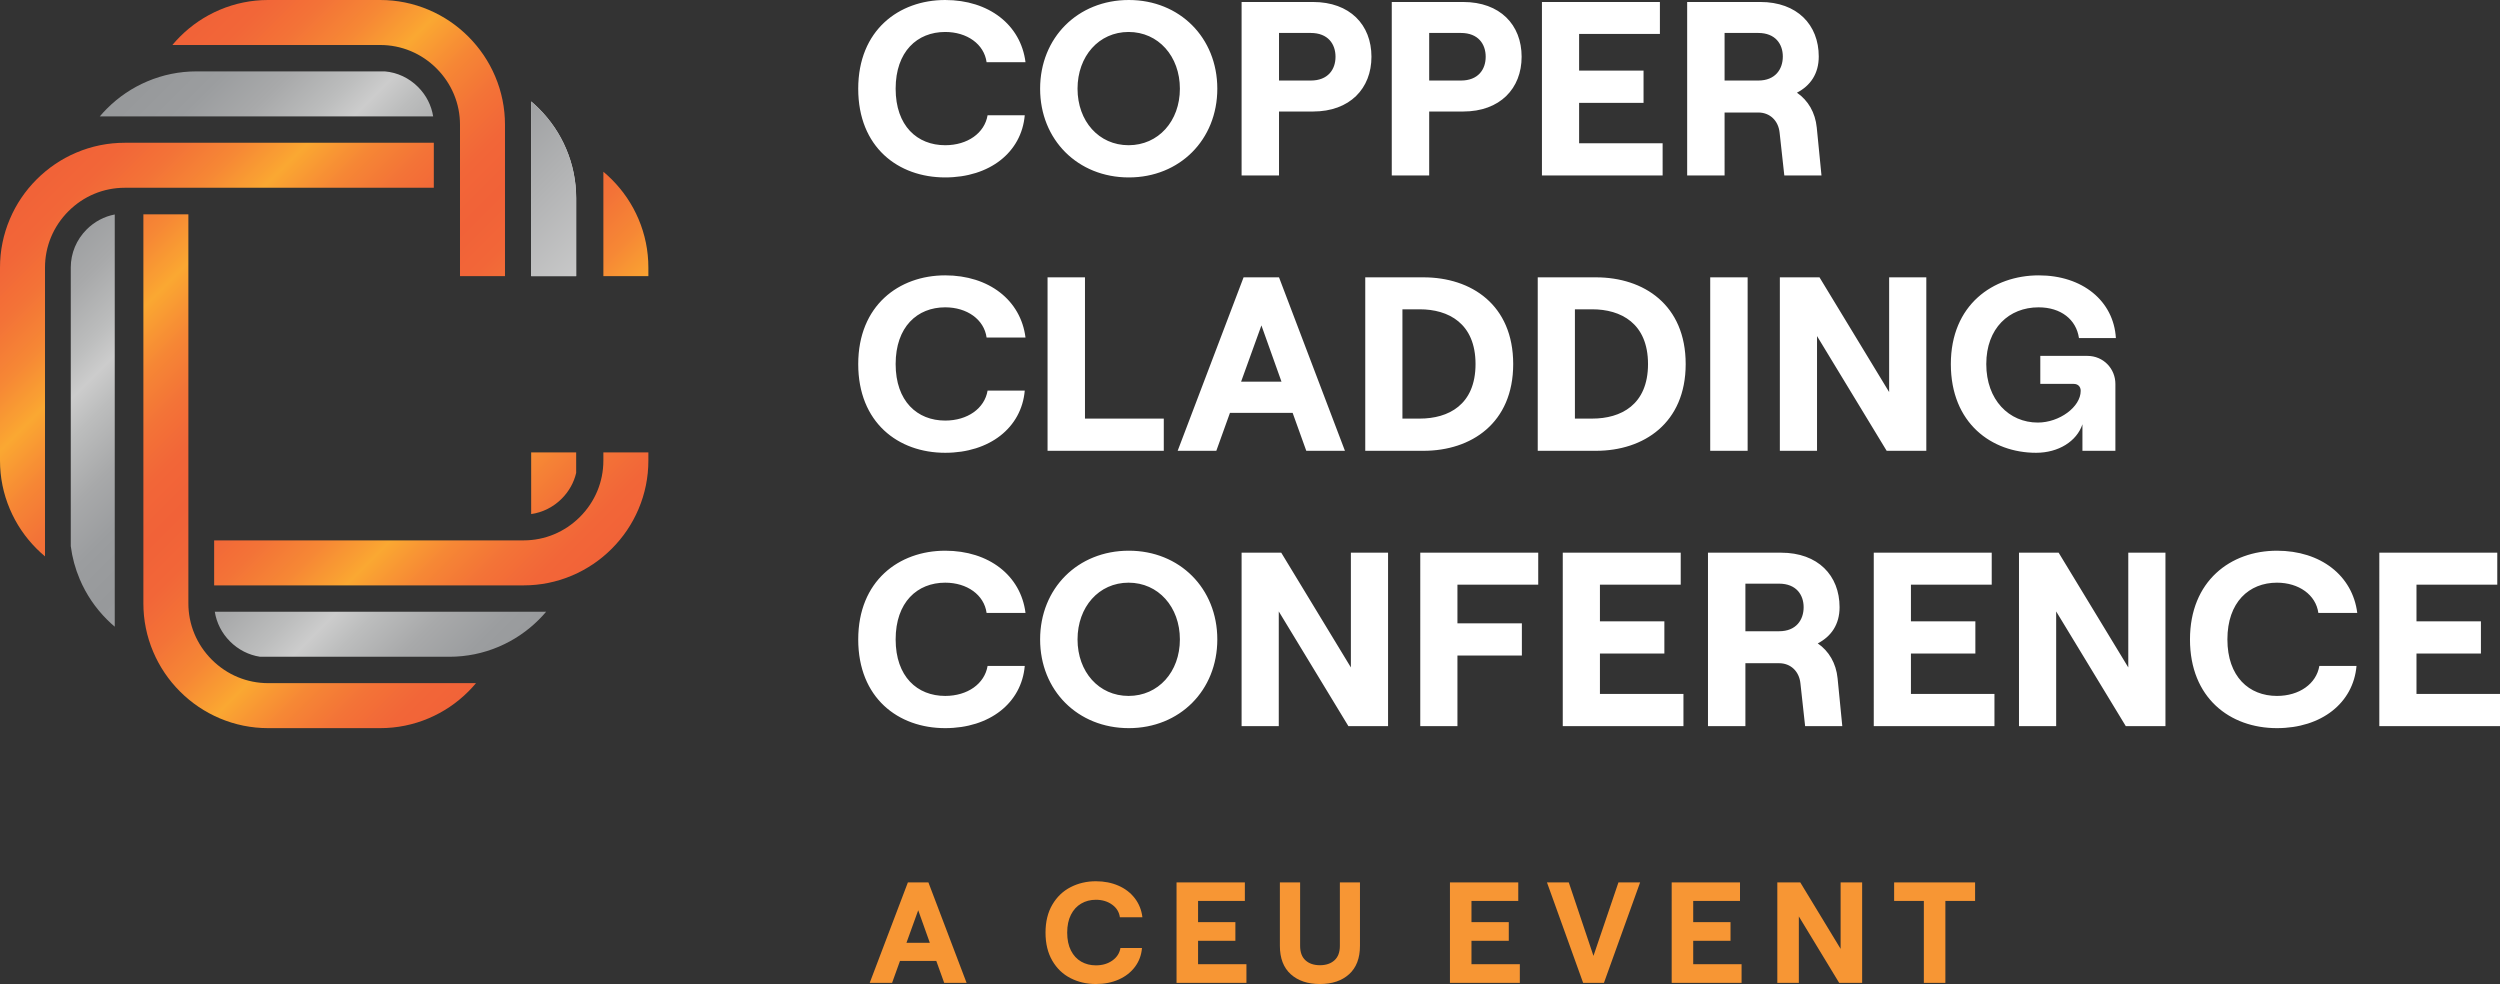
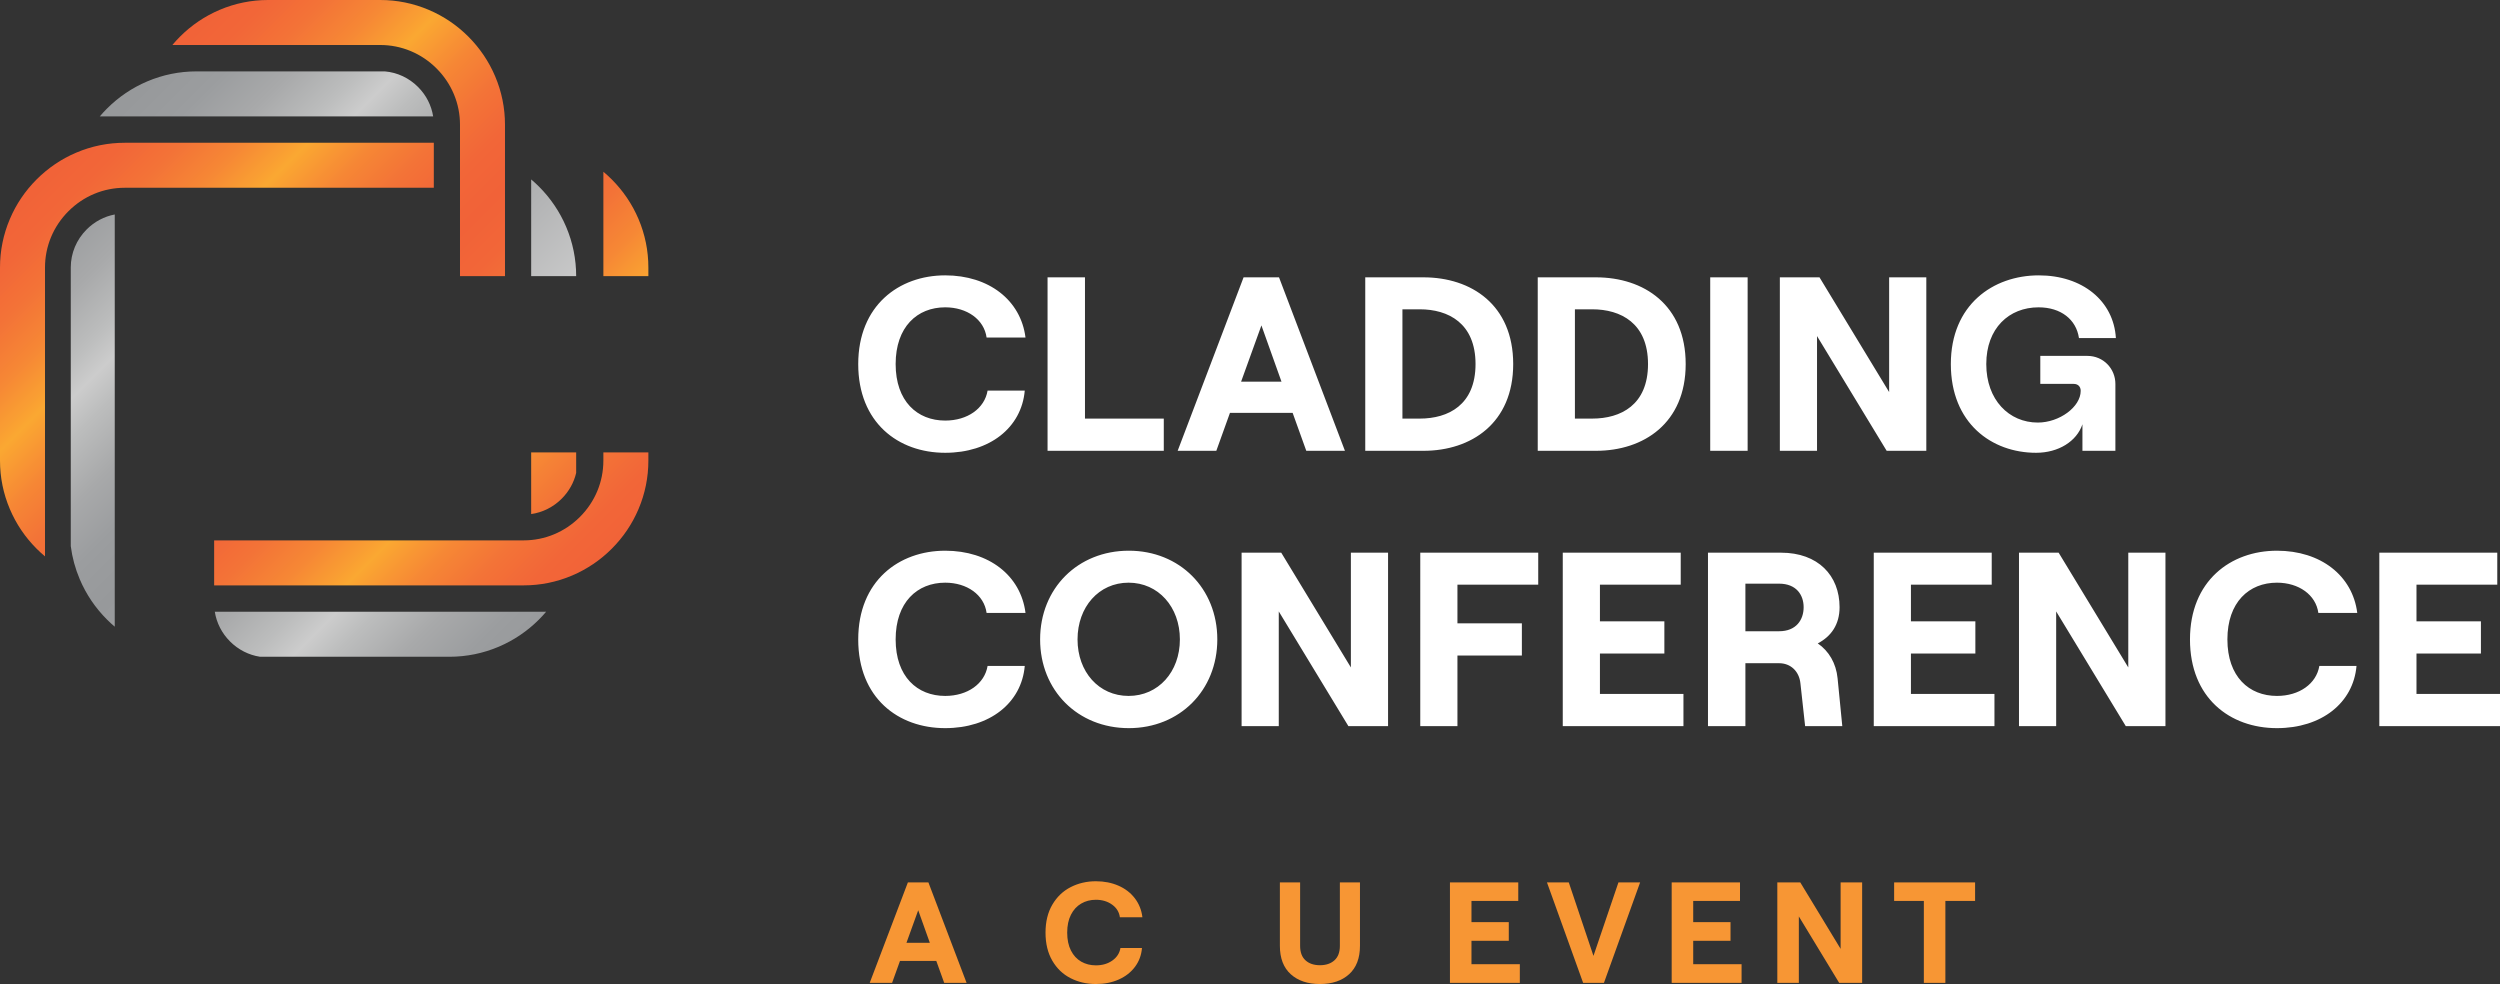
<svg xmlns="http://www.w3.org/2000/svg" version="1.1" id="Layer_1" x="0px" y="0px" viewBox="0 0 6995.23 2753.38" enable-background="new 0 0 6995.23 2753.38" xml:space="preserve">
  <rect x="0" y="0" width="6995.23" height="2753.38" fill="#333333" stroke="none" />
  <path fill="#FFFFFF" d="M6657.54,2031.85h337.69v-90.13h-233.68v-113.03h180.29v-90.14h-180.29v-102.62h226.05v-89.45h-330.06  L6657.54,2031.85L6657.54,2031.85z M6371.15,2037.4c124.13,0,213.57-70.04,222.59-174.04h-104.01  c-8.32,49.93-56.17,83.9-118.58,83.9c-78.36,0-138.68-54.08-138.68-158.1c0-104.01,60.32-158.78,138.68-158.78  c61.02,0,108.87,33.97,115.81,84.59h108.86c-13.17-104.7-102.62-174.04-224.66-174.04c-129.67,0-243.39,84.59-243.39,248.24  C6127.76,1952.81,6239.4,2037.4,6371.15,2037.4 M5649.31,2031.85h104.02v-321.04l194.85,321.04h110.95v-485.39h-104.01v321.05  l-194.86-321.05h-110.95L5649.31,2031.85L5649.31,2031.85z M5242.97,2031.85h337.7v-90.13h-233.69v-113.03h180.29v-90.14h-180.29  v-102.62h226.06v-89.45h-330.07L5242.97,2031.85L5242.97,2031.85z M4883.79,1633.14h94.31c47.84,0,68.64,31.2,68.64,65.88  c0,35.36-20.8,67.25-68.64,67.25h-94.31V1633.14z M5141.75,1898.02c-4.17-42.3-24.28-76.27-55.48-97.76  c37.45-19.42,61.02-52.71,61.02-101.24c0-88.76-60.33-152.56-163.64-152.56h-204.56v485.39h104.7v-176.12h94.31  c32.59,0,56.16,22.88,59.62,56.17l13.18,119.95h104.01L5141.75,1898.02z M4372.75,2031.85h337.69v-90.13h-233.68v-113.03h180.29  v-90.14h-180.29v-102.62h226.05v-89.45h-330.06L4372.75,2031.85L4372.75,2031.85z M3974.03,2031.85h104.02v-197.62h180.29v-90.14  h-180.29v-108.18h226.05v-89.45h-330.07V2031.85z M3474.09,2031.85h104.02v-321.04l194.85,321.04h110.95v-485.39h-104.02v321.05  l-194.86-321.05h-110.94V2031.85z M3157.89,1947.26c-83.21,0-142.84-67.26-142.84-158.1s59.63-158.78,142.84-158.78  c83.22,0,143.54,67.95,143.54,158.78C3301.44,1879.99,3241.11,1947.26,3157.89,1947.26 M3158.59,2037.4  c142.15,0,247.55-105.39,247.55-248.25c0-142.84-105.4-248.24-247.55-248.24c-142.84,0-248.24,105.39-248.24,248.24  C2910.35,1932.01,3015.74,2037.4,3158.59,2037.4 M2644.78,2037.4c124.12,0,213.57-70.04,222.59-174.04h-104.01  c-8.32,49.93-56.17,83.9-118.58,83.9c-78.36,0-138.69-54.08-138.69-158.1c0-104.01,60.33-158.78,138.69-158.78  c61.02,0,108.87,33.97,115.8,84.59h108.87c-13.17-104.7-102.62-174.04-224.66-174.04c-129.67,0-243.39,84.59-243.39,248.24  C2401.39,1952.81,2513.03,2037.4,2644.78,2037.4" />
  <path fill="#FFFFFF" d="M5697.17,1266.94c62.41,0,113.72-31.9,129.67-79.74v74.19h92.22v-187.22c0-42.3-33.28-78.36-78.36-78.36  h-131.75v78.36h93.61c11.8,0,19.42,7.63,19.42,19.42c0,45.07-59.63,88.76-119.96,88.76c-80.44,0-144.23-63.11-144.23-163.65  s63.79-158.78,146.32-158.78c62.41,0,105.39,33.97,113.02,85.98h103.32c-6.24-104.01-93.61-175.43-215.65-175.43  c-128.28,0-246.17,82.51-246.17,248.24C5458.63,1184.43,5573.05,1266.94,5697.17,1266.94 M4980.18,1261.39h104.02V940.35  l194.85,321.04H5390V776h-104.01v321.05L5091.13,776h-110.95V1261.39z M4785.34,1261.39h104.7V776h-104.7V1261.39z M4406.74,1171.26  v-305.8h48.54c79.74,0,156.02,38.83,156.02,153.24c0,114.42-76.28,152.56-156.02,152.56H4406.74z M4302.73,1261.39h162.95  c133.84,0,251.02-77.66,251.02-242.69c0-165.72-117.18-242.69-251.02-242.69h-162.95V1261.39z M3924.13,1171.26v-305.8h48.54  c79.73,0,156.01,38.83,156.01,153.24c0,114.42-76.28,152.56-156.01,152.56H3924.13z M3820.11,1261.39h162.96  c133.83,0,251.01-77.66,251.01-242.69c0-165.72-117.18-242.69-251.01-242.69h-162.96V1261.39z M3472.71,1067.93l56.86-157.4  l56.16,157.4H3472.71z M3655.08,1261.39h108.18L3578.8,776h-99.15l-184.46,485.39h108.18l38.14-106.09h175.43L3655.08,1261.39z   M2931.15,1261.39h325.22v-90.13h-220.51V776h-104.71V1261.39z M2644.78,1266.94c124.12,0,213.57-70.04,222.59-174.04h-104.01  c-8.32,49.93-56.17,83.9-118.58,83.9c-78.36,0-138.69-54.08-138.69-158.1c0-104.01,60.33-158.78,138.69-158.78  c61.02,0,108.87,33.97,115.8,84.59h108.87c-13.17-104.7-102.62-174.04-224.66-174.04c-129.67,0-243.39,84.59-243.39,248.24  C2401.39,1182.35,2513.03,1266.94,2644.78,1266.94" />
-   <path fill="#FFFFFF" d="M4825.53,92.22h94.31c47.85,0,68.65,31.2,68.65,65.87c0,35.37-20.8,67.26-68.65,67.26h-94.31V92.22z   M5083.49,357.1c-4.16-42.3-24.27-76.27-55.48-97.76c37.45-19.42,61.03-52.71,61.03-101.25c0-88.75-60.33-152.55-163.65-152.55  h-204.55v485.39h104.7V314.81h94.31c32.59,0,56.16,22.88,59.63,56.17l13.17,119.95h104.01L5083.49,357.1z M4314.49,490.93h337.69  V400.8H4418.5V287.76h180.29v-90.14H4418.5V94.99h226.06V5.54h-330.07V490.93z M3999,225.36V92.22h88.75  c48.54,0,69.34,31.2,69.34,66.57c0,35.36-20.8,66.56-69.34,66.56L3999,225.36L3999,225.36z M3894.29,490.93H3999V312.04h94.99  c103.32,0,163.64-64.49,163.64-153.24c0-89.45-60.33-153.25-163.64-153.25h-199.7V490.93z M3578.8,225.36V92.22h88.76  c48.53,0,69.33,31.2,69.33,66.57c0,35.36-20.8,66.56-69.33,66.56L3578.8,225.36L3578.8,225.36z M3474.09,490.93h104.71V312.04h94.99  c103.32,0,163.64-64.49,163.64-153.24c0-89.45-60.33-153.25-163.64-153.25h-199.7V490.93z M3157.89,406.34  c-83.21,0-142.84-67.26-142.84-158.1s59.64-158.79,142.84-158.79c83.22,0,143.54,67.95,143.54,158.78S3241.11,406.34,3157.89,406.34   M3158.59,496.48c142.15,0,247.55-105.39,247.55-248.25C3406.14,105.39,3300.73,0,3158.59,0c-142.84,0-248.24,105.39-248.24,248.24  S3015.74,496.48,3158.59,496.48 M2644.78,496.48c124.12,0,213.57-70.04,222.59-174.04h-104.01c-8.32,49.93-56.17,83.9-118.58,83.9  c-78.36,0-138.69-54.08-138.69-158.1c0-104.01,60.33-158.78,138.69-158.78c61.02,0,108.87,33.97,115.8,84.59h108.87  C2856.27,69.34,2766.81,0,2644.78,0c-129.67,0-243.39,84.59-243.39,248.24C2401.39,411.89,2513.03,496.48,2644.78,496.48" />
  <g>
    <path fill="#F79634" d="M2641.93,2750.17l-22.09-61.44h-101.6l-22.09,61.44h-62.64l106.82-281.11h57.43l106.82,281.11H2641.93z    M2536.32,2638.13h65.46l-32.53-91.16L2536.32,2638.13z" />
    <path fill="#F79634" d="M2995.32,2736.91c-21.42-10.97-38.41-27.3-50.99-48.99c-12.59-21.69-18.88-47.79-18.88-78.31   s6.36-56.62,19.08-78.31s29.78-38.01,51.2-48.99s44.98-16.47,70.68-16.47c23.29,0,44.37,4.16,63.26,12.45   c18.87,8.3,34.13,20.08,45.78,35.34c11.65,15.26,18.68,32.92,21.08,53h-63.04c-1.88-14.45-9.11-26.24-21.69-35.33   c-12.59-9.1-27.71-13.66-45.38-13.66c-15.26,0-28.98,3.55-41.16,10.65c-12.19,7.09-21.76,17.53-28.72,31.31   c-6.96,13.79-10.44,30.46-10.44,50c0,19.55,3.48,36.21,10.44,50c6.96,13.78,16.53,24.16,28.72,31.12   c12.18,6.96,25.9,10.44,41.16,10.44c17.93,0,33.27-4.48,45.98-13.45c12.72-8.97,20.28-20.69,22.7-35.14h60.24   c-1.61,19.81-8.11,37.34-19.48,52.6c-11.38,15.27-26.5,27.11-45.38,35.54c-18.87,8.44-40.23,12.66-64.05,12.66   C3040.43,2753.38,3016.74,2747.89,2995.32,2736.91z" />
-     <path fill="#F79634" d="M3292.09,2469.06h191.15v51.81h-130.92v59.43h104.4v52.21h-104.4v65.45h135.33v52.21h-195.56V2469.06z" />
    <path fill="#F79634" d="M3611.54,2725.87c-20.22-18.33-30.31-44.78-30.31-79.32v-177.5h56.62v177.5c0,17.94,5.02,31.46,15.06,40.56   c10.04,9.11,23.49,13.66,40.36,13.66c16.86,0,30.37-4.55,40.56-13.66c10.17-9.1,15.26-22.62,15.26-40.56v-177.5h56.22v177.5   c0,34.54-10.11,60.98-30.31,79.32c-20.22,18.34-47.45,27.51-81.72,27.51C3658.99,2753.38,3631.76,2744.22,3611.54,2725.87z" />
    <path fill="#F79634" d="M4057.09,2469.06h191.15v51.81h-130.92v59.43h104.4v52.21h-104.4v65.45h135.33v52.21h-195.56V2469.06z" />
    <path fill="#F79634" d="M4328.56,2469.06h61.03l69.08,205.61l69.87-205.61h60.64l-101.2,281.11h-58.24L4328.56,2469.06z" />
    <path fill="#F79634" d="M4677.53,2469.06h191.15v51.81h-130.92v59.43h104.4v52.21h-104.4v65.45h135.33v52.21h-195.56V2469.06z" />
    <path fill="#F79634" d="M4973.09,2469.06h64.26l112.85,185.93v-185.93h60.24v281.11h-64.26l-112.85-185.93v185.93h-60.24V2469.06z" />
    <path fill="#F79634" d="M5383.1,2520.87h-83.13v-51.81h226.5v51.81h-83.13v229.3h-60.24V2520.87z" />
  </g>
  <g>
    <g>
      <g>
        <linearGradient id="SVGID_1_" gradientUnits="userSpaceOnUse" x1="1516.222" y1="1761.451" x2="172.69" y2="417.919">
          <stop offset="0" style="stop-color:#F16238" />
          <stop offset="0.059" style="stop-color:#F26638" />
          <stop offset="0.119" style="stop-color:#F37337" />
          <stop offset="0.181" style="stop-color:#F68735" />
          <stop offset="0.243" style="stop-color:#FAA432" />
          <stop offset="0.25" style="stop-color:#FAA832" />
          <stop offset="0.257" style="stop-color:#FAA432" />
          <stop offset="0.319" style="stop-color:#F68735" />
          <stop offset="0.381" style="stop-color:#F37337" />
          <stop offset="0.441" style="stop-color:#F26638" />
          <stop offset="0.5" style="stop-color:#F16238" />
          <stop offset="0.559" style="stop-color:#F26638" />
          <stop offset="0.619" style="stop-color:#F37337" />
          <stop offset="0.681" style="stop-color:#F68735" />
          <stop offset="0.743" style="stop-color:#FAA432" />
          <stop offset="0.75" style="stop-color:#FAA832" />
          <stop offset="0.757" style="stop-color:#FAA432" />
          <stop offset="0.819" style="stop-color:#F68735" />
          <stop offset="0.881" style="stop-color:#F37337" />
          <stop offset="0.941" style="stop-color:#F26638" />
          <stop offset="1" style="stop-color:#F16238" />
        </linearGradient>
        <path fill="url(#SVGID_1_)" d="M1814.2,1288.83v-22.89h-125.9v22.89c0,59.3-23.3,115.26-65.62,157.58     c-42.32,42.32-98.28,65.62-157.58,65.62H599.21v125.91h865.89c46.96,0,92.62-9.28,135.72-27.59     c41.5-17.64,78.82-42.84,110.89-74.9c32.07-32.07,57.27-69.37,74.9-110.89C1804.92,1381.45,1814.2,1335.79,1814.2,1288.83" />
      </g>
      <linearGradient id="SVGID_00000021800917640381615440000009149581461955612561_" gradientUnits="userSpaceOnUse" x1="2029.939" y1="1247.734" x2="686.407" y2="-95.798">
        <stop offset="0" style="stop-color:#F16238" />
        <stop offset="0.059" style="stop-color:#F26638" />
        <stop offset="0.119" style="stop-color:#F37337" />
        <stop offset="0.181" style="stop-color:#F68735" />
        <stop offset="0.243" style="stop-color:#FAA432" />
        <stop offset="0.25" style="stop-color:#FAA832" />
        <stop offset="0.257" style="stop-color:#FAA432" />
        <stop offset="0.319" style="stop-color:#F68735" />
        <stop offset="0.381" style="stop-color:#F37337" />
        <stop offset="0.441" style="stop-color:#F26638" />
        <stop offset="0.5" style="stop-color:#F16238" />
        <stop offset="0.559" style="stop-color:#F26638" />
        <stop offset="0.619" style="stop-color:#F37337" />
        <stop offset="0.681" style="stop-color:#F68735" />
        <stop offset="0.743" style="stop-color:#FAA432" />
        <stop offset="0.75" style="stop-color:#FAA832" />
        <stop offset="0.757" style="stop-color:#FAA432" />
        <stop offset="0.819" style="stop-color:#F68735" />
        <stop offset="0.881" style="stop-color:#F37337" />
        <stop offset="0.941" style="stop-color:#F26638" />
        <stop offset="1" style="stop-color:#F16238" />
      </linearGradient>
      <path fill="url(#SVGID_00000021800917640381615440000009149581461955612561_)" d="M1287.11,772.61h125.9V349.1    c0-46.96-9.28-92.62-27.59-135.72c-17.64-41.5-42.84-78.82-74.9-110.89c-32.07-32.07-69.37-57.27-110.89-74.9    C1156.54,9.29,1110.88,0,1063.91,0H750.29c-46.96,0-92.62,9.29-135.72,27.59c-41.51,17.64-78.82,42.84-110.89,74.9    c-7.52,7.52-14.64,15.34-21.39,23.41h268h58.38h255.24c59.3,0,115.26,23.31,157.58,65.62c42.32,42.32,65.62,98.29,65.62,157.58    V772.61z" />
      <linearGradient id="SVGID_00000071526685133435737560000010359330698210948527_" gradientUnits="userSpaceOnUse" x1="2170.195" y1="1107.477" x2="826.663" y2="-236.054">
        <stop offset="0" style="stop-color:#F16238" />
        <stop offset="0.059" style="stop-color:#F26638" />
        <stop offset="0.119" style="stop-color:#F37337" />
        <stop offset="0.181" style="stop-color:#F68735" />
        <stop offset="0.243" style="stop-color:#FAA432" />
        <stop offset="0.25" style="stop-color:#FAA832" />
        <stop offset="0.257" style="stop-color:#FAA432" />
        <stop offset="0.319" style="stop-color:#F68735" />
        <stop offset="0.381" style="stop-color:#F37337" />
        <stop offset="0.441" style="stop-color:#F26638" />
        <stop offset="0.5" style="stop-color:#F16238" />
        <stop offset="0.559" style="stop-color:#F26638" />
        <stop offset="0.619" style="stop-color:#F37337" />
        <stop offset="0.681" style="stop-color:#F68735" />
        <stop offset="0.743" style="stop-color:#FAA432" />
        <stop offset="0.75" style="stop-color:#FAA832" />
        <stop offset="0.757" style="stop-color:#FAA432" />
        <stop offset="0.819" style="stop-color:#F68735" />
        <stop offset="0.881" style="stop-color:#F37337" />
        <stop offset="0.941" style="stop-color:#F26638" />
        <stop offset="1" style="stop-color:#F16238" />
      </linearGradient>
      <path fill="url(#SVGID_00000071526685133435737560000010359330698210948527_)" d="M1688.3,772.61h125.9v-24.03    c0-46.96-9.29-92.62-27.59-135.72c-17.64-41.51-42.84-78.82-74.9-110.89c-7.52-7.52-15.33-14.64-23.41-21.39v268V772.61z" />
      <linearGradient id="SVGID_00000093892613361649138460000010185797338196826513_" gradientUnits="userSpaceOnUse" x1="1484.198" y1="1793.474" x2="140.667" y2="449.942">
        <stop offset="0" style="stop-color:#F16238" />
        <stop offset="0.059" style="stop-color:#F26638" />
        <stop offset="0.119" style="stop-color:#F37337" />
        <stop offset="0.181" style="stop-color:#F68735" />
        <stop offset="0.243" style="stop-color:#FAA432" />
        <stop offset="0.25" style="stop-color:#FAA832" />
        <stop offset="0.257" style="stop-color:#FAA432" />
        <stop offset="0.319" style="stop-color:#F68735" />
        <stop offset="0.381" style="stop-color:#F37337" />
        <stop offset="0.441" style="stop-color:#F26638" />
        <stop offset="0.5" style="stop-color:#F16238" />
        <stop offset="0.559" style="stop-color:#F26638" />
        <stop offset="0.619" style="stop-color:#F37337" />
        <stop offset="0.681" style="stop-color:#F68735" />
        <stop offset="0.743" style="stop-color:#FAA432" />
        <stop offset="0.75" style="stop-color:#FAA832" />
        <stop offset="0.757" style="stop-color:#FAA432" />
        <stop offset="0.819" style="stop-color:#F68735" />
        <stop offset="0.881" style="stop-color:#F37337" />
        <stop offset="0.941" style="stop-color:#F26638" />
        <stop offset="1" style="stop-color:#F16238" />
      </linearGradient>
      <path fill="url(#SVGID_00000093892613361649138460000010185797338196826513_)" d="M1213.85,399.47H349.1    c-46.96,0-92.62,9.29-135.71,27.59c-41.51,17.64-78.82,42.84-110.89,74.9c-32.08,32.07-57.28,69.37-74.9,110.89    C9.29,655.95,0,701.61,0,748.57v540.25c0,46.96,9.29,92.62,27.6,135.72c17.63,41.51,42.83,78.82,74.9,110.89    c7.51,7.52,15.33,14.64,23.4,21.39v-268V853.88v-105.3c0-59.3,23.31-115.26,65.62-157.58c42.32-42.32,98.29-65.62,157.58-65.62    h864.75V399.47z" />
      <linearGradient id="SVGID_00000062894748705949307110000005348076268229571473_" gradientUnits="userSpaceOnUse" x1="1262.858" y1="2014.814" x2="-80.674" y2="671.283">
        <stop offset="0" style="stop-color:#F16238" />
        <stop offset="0.059" style="stop-color:#F26638" />
        <stop offset="0.119" style="stop-color:#F37337" />
        <stop offset="0.181" style="stop-color:#F68735" />
        <stop offset="0.243" style="stop-color:#FAA432" />
        <stop offset="0.25" style="stop-color:#FAA832" />
        <stop offset="0.257" style="stop-color:#FAA432" />
        <stop offset="0.319" style="stop-color:#F68735" />
        <stop offset="0.381" style="stop-color:#F37337" />
        <stop offset="0.441" style="stop-color:#F26638" />
        <stop offset="0.5" style="stop-color:#F16238" />
        <stop offset="0.559" style="stop-color:#F26638" />
        <stop offset="0.619" style="stop-color:#F37337" />
        <stop offset="0.681" style="stop-color:#F68735" />
        <stop offset="0.743" style="stop-color:#FAA432" />
        <stop offset="0.75" style="stop-color:#FAA832" />
        <stop offset="0.757" style="stop-color:#FAA432" />
        <stop offset="0.819" style="stop-color:#F68735" />
        <stop offset="0.881" style="stop-color:#F37337" />
        <stop offset="0.941" style="stop-color:#F26638" />
        <stop offset="1" style="stop-color:#F16238" />
      </linearGradient>
-       <path fill="url(#SVGID_00000062894748705949307110000005348076268229571473_)" d="M527.09,599.78h-125.9V1688.3    c0,46.96,9.29,92.62,27.59,135.72c17.64,41.5,42.84,78.82,74.9,110.89s69.37,57.27,110.89,74.9    c43.1,18.3,88.76,27.59,135.72,27.59h313.62c46.96,0,92.62-9.29,135.72-27.59c41.51-17.64,78.82-42.84,110.89-74.9    c7.52-7.52,14.64-15.34,21.39-23.41h-268H750.29c-59.3,0-115.26-23.3-157.58-65.62c-42.32-42.32-65.62-98.28-65.62-157.58V599.78z    " />
      <linearGradient id="SVGID_00000111182754211815421640000003914800476768794804_" gradientUnits="userSpaceOnUse" x1="1737.364" y1="1540.308" x2="393.832" y2="196.777">
        <stop offset="0" style="stop-color:#F16238" />
        <stop offset="0.059" style="stop-color:#F26638" />
        <stop offset="0.119" style="stop-color:#F37337" />
        <stop offset="0.181" style="stop-color:#F68735" />
        <stop offset="0.243" style="stop-color:#FAA432" />
        <stop offset="0.25" style="stop-color:#FAA832" />
        <stop offset="0.257" style="stop-color:#FAA432" />
        <stop offset="0.319" style="stop-color:#F68735" />
        <stop offset="0.381" style="stop-color:#F37337" />
        <stop offset="0.441" style="stop-color:#F26638" />
        <stop offset="0.5" style="stop-color:#F16238" />
        <stop offset="0.559" style="stop-color:#F26638" />
        <stop offset="0.619" style="stop-color:#F37337" />
        <stop offset="0.681" style="stop-color:#F68735" />
        <stop offset="0.743" style="stop-color:#FAA432" />
        <stop offset="0.75" style="stop-color:#FAA832" />
        <stop offset="0.757" style="stop-color:#FAA432" />
        <stop offset="0.819" style="stop-color:#F68735" />
        <stop offset="0.881" style="stop-color:#F37337" />
        <stop offset="0.941" style="stop-color:#F26638" />
        <stop offset="1" style="stop-color:#F16238" />
      </linearGradient>
      <path fill="url(#SVGID_00000111182754211815421640000003914800476768794804_)" d="M1612.18,1323.28v-57.35h-125.91v172.48    c32.08-4.55,61.83-19.42,85.42-42.99C1591.98,1375.13,1605.81,1350.26,1612.18,1323.28" />
    </g>
-     <path fill="#DDDEDF" d="M1486.27,772.61h125.91v-218.2c0-47.72-9.43-94.11-28.03-137.89c-17.92-42.18-43.52-80.07-76.1-112.65   c-7.02-7.01-14.29-13.67-21.78-20.04v270.58V772.61z" />
    <linearGradient id="SVGID_00000111901434554291878230000009620654943105374645_" gradientUnits="userSpaceOnUse" x1="1703.286" y1="744.364" x2="1301.356" y2="342.434">
      <stop offset="0" style="stop-color:#CCCCCC" />
      <stop offset="1" style="stop-color:#97999B" />
    </linearGradient>
-     <path fill="url(#SVGID_00000111901434554291878230000009620654943105374645_)" d="M1486.27,772.61h125.9v-218.2   c0-47.72-9.43-94.11-28.03-137.89c-17.92-42.17-43.52-80.07-76.1-112.65c-7.02-7.01-14.29-13.67-21.78-20.03v270.57V772.61z" />
+     <path fill="url(#SVGID_00000111901434554291878230000009620654943105374645_)" d="M1486.27,772.61h125.9c0-47.72-9.43-94.11-28.03-137.89c-17.92-42.17-43.52-80.07-76.1-112.65c-7.02-7.01-14.29-13.67-21.78-20.03v270.57V772.61z" />
    <g>
      <linearGradient id="SVGID_00000074414021316217491420000013861904220615212185_" gradientUnits="userSpaceOnUse" x1="1882.777" y1="1442.781" x2="542.172" y2="102.176">
        <stop offset="0" style="stop-color:#97999B" />
        <stop offset="0.068" style="stop-color:#9B9D9F" />
        <stop offset="0.138" style="stop-color:#A8A9AA" />
        <stop offset="0.208" style="stop-color:#BCBDBD" />
        <stop offset="0.25" style="stop-color:#CCCCCC" />
        <stop offset="0.292" style="stop-color:#BCBDBD" />
        <stop offset="0.362" style="stop-color:#A8A9AA" />
        <stop offset="0.432" style="stop-color:#9B9D9F" />
        <stop offset="0.5" style="stop-color:#97999B" />
        <stop offset="0.568" style="stop-color:#9B9D9F" />
        <stop offset="0.637" style="stop-color:#A8A9AA" />
        <stop offset="0.708" style="stop-color:#BCBDBD" />
        <stop offset="0.75" style="stop-color:#CCCCCC" />
        <stop offset="0.791" style="stop-color:#BCBDBD" />
        <stop offset="0.862" style="stop-color:#A8A9AA" />
        <stop offset="0.932" style="stop-color:#9B9D9F" />
        <stop offset="1" style="stop-color:#97999B" />
      </linearGradient>
      <path fill="url(#SVGID_00000074414021316217491420000013861904220615212185_)" d="M839.72,325.65H1212    c-4.92-30.9-19.51-59.52-42.3-82.32c-25.36-25.36-57.93-40.56-92.81-43.58H549.83c-47.71,0-94.1,9.43-137.88,28.03    c-42.18,17.91-80.07,43.52-112.66,76.1c-7.01,7.01-13.67,14.28-20.03,21.78h270.57H839.72z" />
      <linearGradient id="SVGID_00000018236310696086622650000015759538453320657808_" gradientUnits="userSpaceOnUse" x1="1329.065" y1="1996.493" x2="-11.54" y2="655.888">
        <stop offset="0" style="stop-color:#97999B" />
        <stop offset="0.068" style="stop-color:#9B9D9F" />
        <stop offset="0.138" style="stop-color:#A8A9AA" />
        <stop offset="0.208" style="stop-color:#BCBDBD" />
        <stop offset="0.25" style="stop-color:#CCCCCC" />
        <stop offset="0.292" style="stop-color:#BCBDBD" />
        <stop offset="0.362" style="stop-color:#A8A9AA" />
        <stop offset="0.432" style="stop-color:#9B9D9F" />
        <stop offset="0.5" style="stop-color:#97999B" />
        <stop offset="0.568" style="stop-color:#9B9D9F" />
        <stop offset="0.637" style="stop-color:#A8A9AA" />
        <stop offset="0.708" style="stop-color:#BCBDBD" />
        <stop offset="0.75" style="stop-color:#CCCCCC" />
        <stop offset="0.791" style="stop-color:#BCBDBD" />
        <stop offset="0.862" style="stop-color:#A8A9AA" />
        <stop offset="0.932" style="stop-color:#9B9D9F" />
        <stop offset="1" style="stop-color:#97999B" />
      </linearGradient>
      <path fill="url(#SVGID_00000018236310696086622650000015759538453320657808_)" d="M1528.08,1711.75H1257.5H601.04    c4.93,31.2,19.65,60.12,42.66,83.13c23.21,23.21,52.42,37.98,83.92,42.79h529.88c47.71,0,94.1-9.44,137.88-28.03    c42.18-17.92,80.07-43.53,112.66-76.11C1515.06,1726.52,1521.72,1719.25,1528.08,1711.75" />
      <linearGradient id="SVGID_00000152234002728345984410000000082631763905155482_" gradientUnits="userSpaceOnUse" x1="1234.453" y1="2091.105" x2="-106.152" y2="750.5">
        <stop offset="0" style="stop-color:#97999B" />
        <stop offset="0.068" style="stop-color:#9B9D9F" />
        <stop offset="0.138" style="stop-color:#A8A9AA" />
        <stop offset="0.208" style="stop-color:#BCBDBD" />
        <stop offset="0.25" style="stop-color:#CCCCCC" />
        <stop offset="0.292" style="stop-color:#BCBDBD" />
        <stop offset="0.362" style="stop-color:#A8A9AA" />
        <stop offset="0.432" style="stop-color:#9B9D9F" />
        <stop offset="0.5" style="stop-color:#97999B" />
        <stop offset="0.568" style="stop-color:#9B9D9F" />
        <stop offset="0.637" style="stop-color:#A8A9AA" />
        <stop offset="0.708" style="stop-color:#BCBDBD" />
        <stop offset="0.75" style="stop-color:#CCCCCC" />
        <stop offset="0.791" style="stop-color:#BCBDBD" />
        <stop offset="0.862" style="stop-color:#A8A9AA" />
        <stop offset="0.932" style="stop-color:#9B9D9F" />
        <stop offset="1" style="stop-color:#97999B" />
      </linearGradient>
      <path fill="url(#SVGID_00000152234002728345984410000000082631763905155482_)" d="M321.06,600.12    c-29.45,5.6-56.66,19.98-78.55,41.85c-28.69,28.7-44.49,66.55-44.49,106.6v779.48c4.08,31.88,12.48,62.96,25.17,92.81    c17.92,42.17,43.52,80.07,76.1,112.65c7.02,7.02,14.29,13.68,21.78,20.04v-270.58V600.12z" />
    </g>
  </g>
</svg>